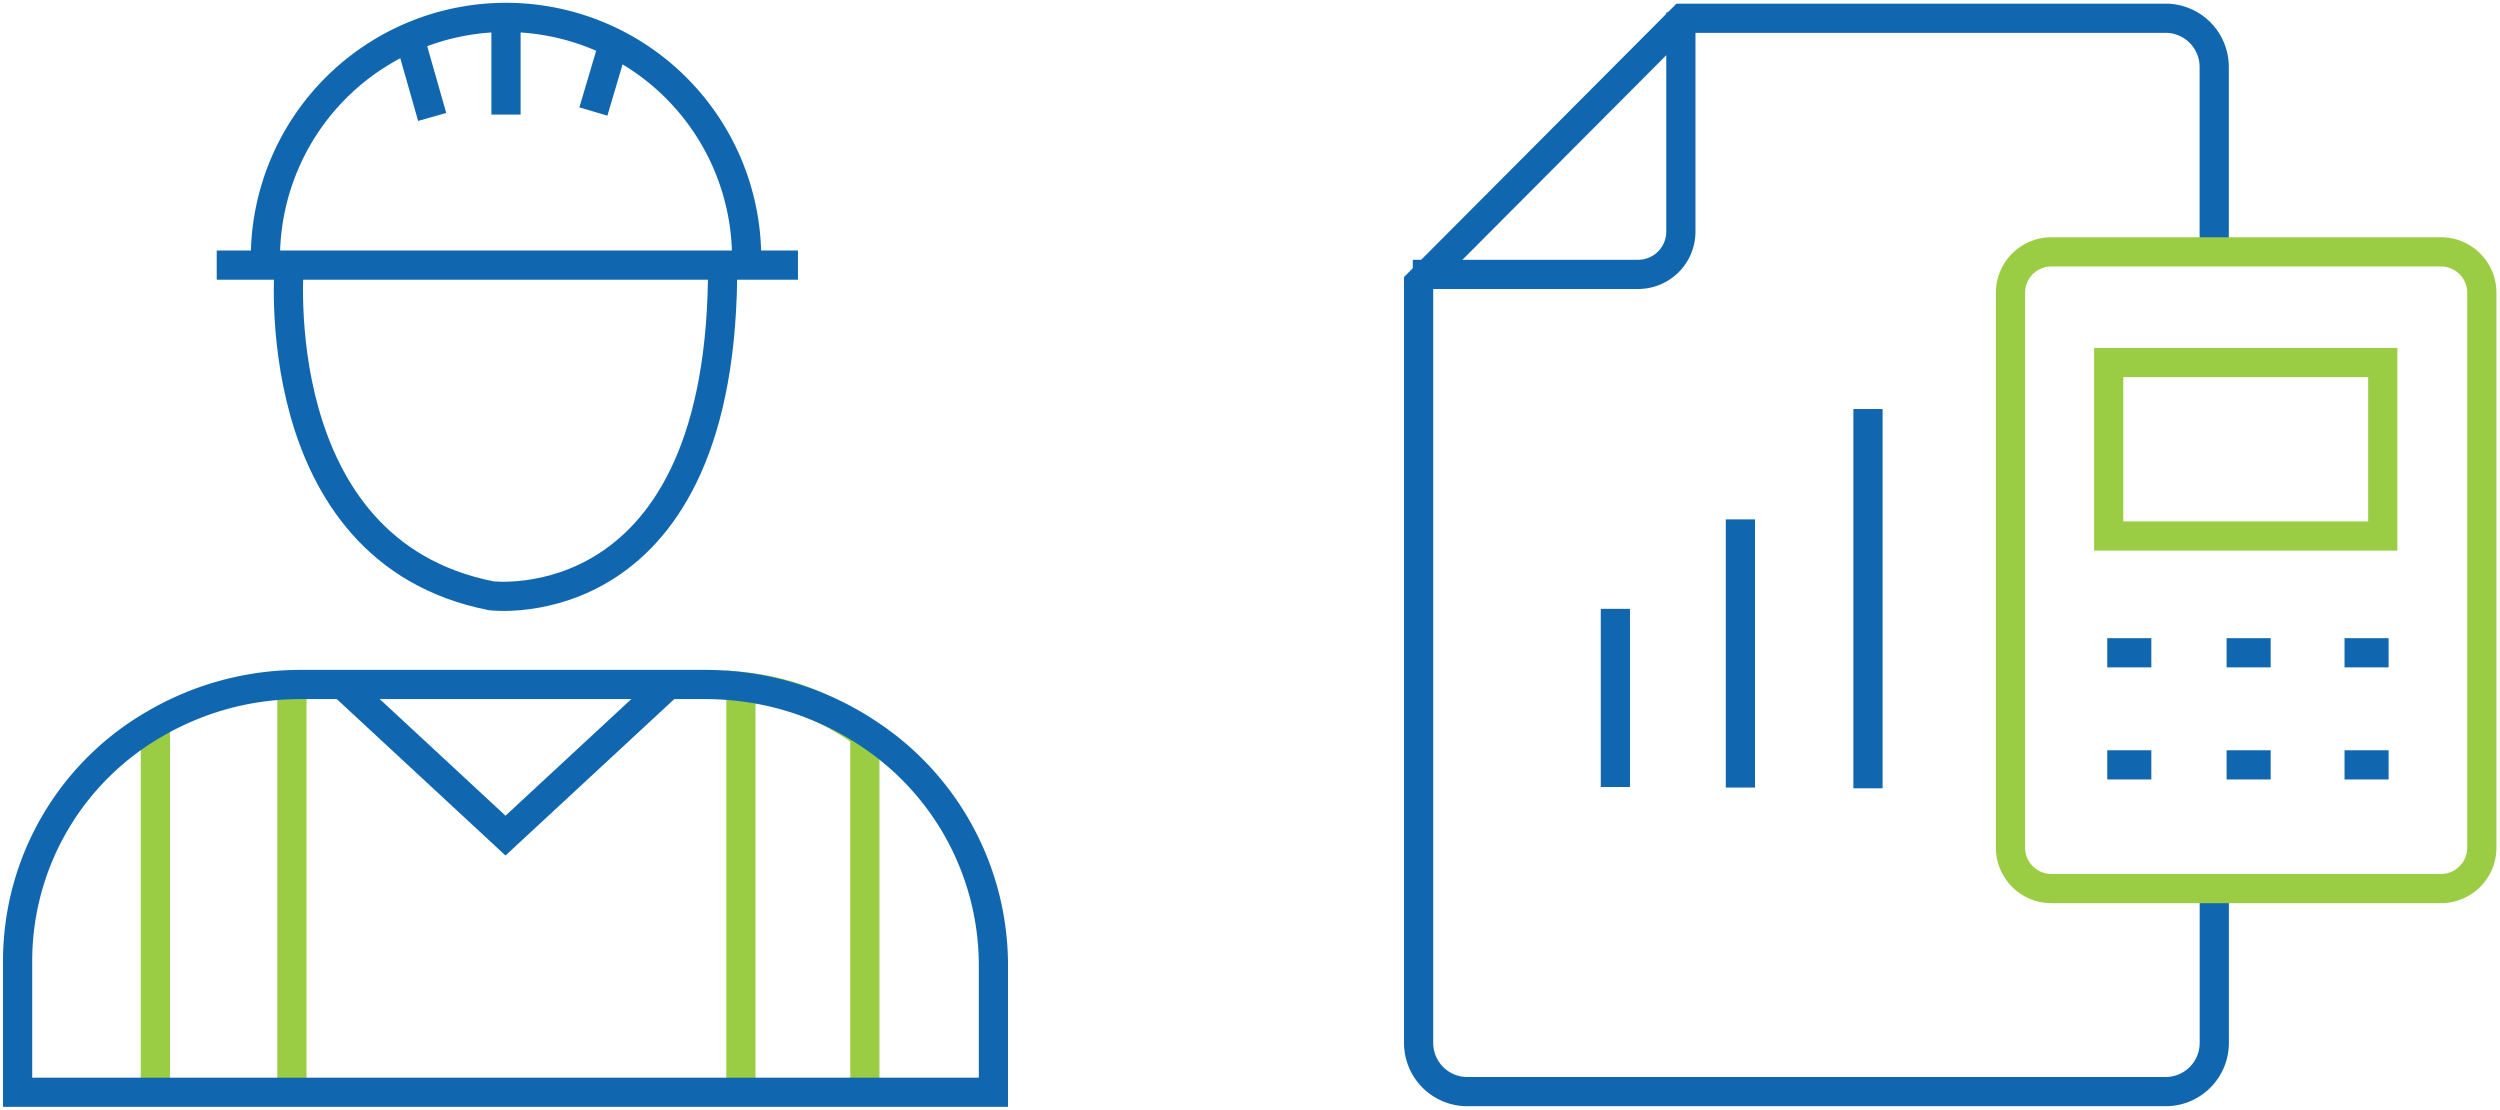
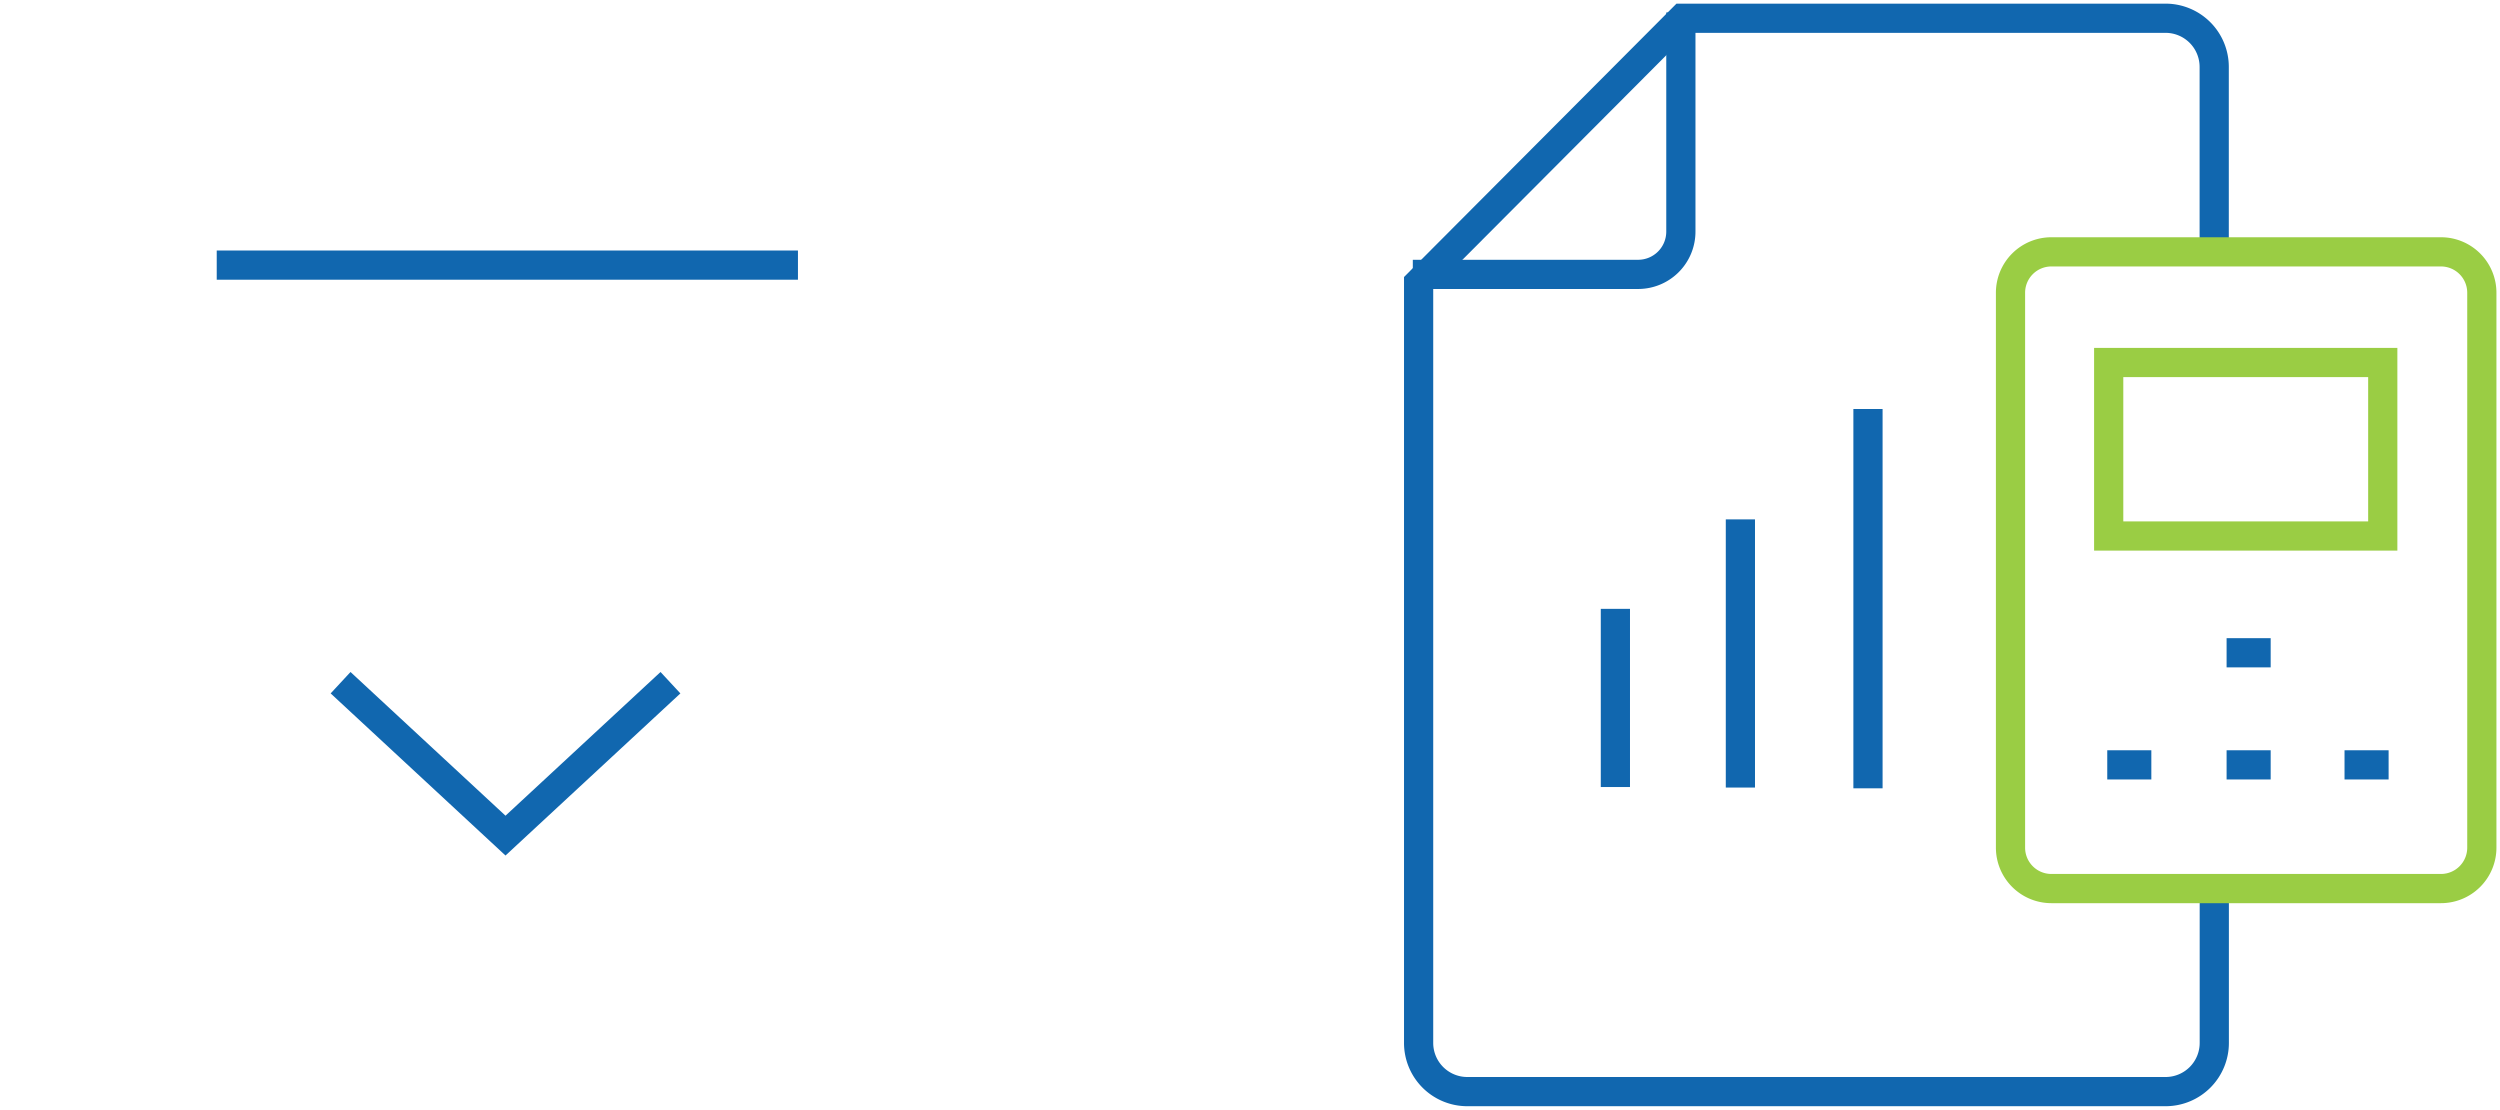
<svg xmlns="http://www.w3.org/2000/svg" width="128.398" height="57" viewBox="0 0 128.398 57">
  <defs>
    <clipPath id="clip-path">
      <path id="Path_10507" data-name="Path 10507" d="M0,34.145H56.474v-57H0Z" transform="translate(0 22.855)" fill="none" />
    </clipPath>
    <clipPath id="clip-path-2">
-       <path id="Path_12631" data-name="Path 12631" d="M0,33.351H51.924v-57H0Z" transform="translate(0 23.649)" fill="none" />
-     </clipPath>
+       </clipPath>
  </defs>
  <g id="Group_5068" data-name="Group 5068" transform="translate(-386 -883)">
    <g id="Group_2417" data-name="Group 2417" transform="translate(457.924 883)">
      <g id="Group_2407" data-name="Group 2407" transform="translate(0 0)" clip-path="url(#clip-path)">
        <g id="Group_2404" data-name="Group 2404" transform="translate(0.935 0.937)">
          <path id="Path_10504" data-name="Path 10504" d="M24.477,7.108v-9.36a2.5,2.5,0,0,0-2.5-2.506H-2.829l-13.555,13.6V47.863a2.5,2.5,0,0,0,2.5,2.506H21.981a2.5,2.5,0,0,0,2.5-2.506V40.054" transform="translate(16.384 4.758)" fill="none" stroke="#1167af" stroke-width="1.5" />
        </g>
        <g id="Group_2405" data-name="Group 2405" transform="translate(0.637 0.639)">
          <path id="Path_10505" data-name="Path 10505" d="M0,8.059H11.572a2.195,2.195,0,0,0,2.195-2.195V-5.394" transform="translate(0 5.394)" fill="none" stroke="#1167af" stroke-width="1.5" />
        </g>
        <g id="Group_2406" data-name="Group 2406" transform="translate(31.337 12.932)">
          <path id="Path_10506" data-name="Path 10506" d="M13.241,19.591H-6.766a2.1,2.1,0,0,1-2.1-2.11V-11a2.1,2.1,0,0,1,2.1-2.11H13.241a2.1,2.1,0,0,1,2.1,2.11V17.481A2.1,2.1,0,0,1,13.241,19.591Z" transform="translate(8.863 13.113)" fill="none" stroke="#9acd44" stroke-width="1.5" />
        </g>
      </g>
      <path id="Path_10508" data-name="Path 10508" d="M28.759-6.462H14.683v-8.911H28.759Z" transform="translate(21.694 33.991)" fill="none" stroke="#9acd44" stroke-width="1.5" />
      <g id="Group_2408" data-name="Group 2408" transform="translate(36.303 33.526)">
-         <path id="Path_10509" data-name="Path 10509" d="M0,0H2.264" fill="none" stroke="#1167af" stroke-width="1.5" />
-       </g>
+         </g>
      <g id="Group_2409" data-name="Group 2409" transform="translate(42.432 33.526)">
        <path id="Path_10510" data-name="Path 10510" d="M0,0H2.264" fill="none" stroke="#1167af" stroke-width="1.5" />
      </g>
      <g id="Group_2410" data-name="Group 2410" transform="translate(48.489 33.526)">
-         <path id="Path_10511" data-name="Path 10511" d="M0,0H2.264" fill="none" stroke="#1167af" stroke-width="1.5" />
-       </g>
+         </g>
      <g id="Group_2411" data-name="Group 2411" transform="translate(36.303 39.283)">
        <path id="Path_10512" data-name="Path 10512" d="M0,0H2.264" fill="none" stroke="#1167af" stroke-width="1.5" />
      </g>
      <g id="Group_2412" data-name="Group 2412" transform="translate(42.432 39.283)">
        <path id="Path_10513" data-name="Path 10513" d="M0,0H2.264" fill="none" stroke="#1167af" stroke-width="1.5" />
      </g>
      <g id="Group_2413" data-name="Group 2413" transform="translate(48.489 39.283)">
        <path id="Path_10514" data-name="Path 10514" d="M0,0H2.264" fill="none" stroke="#1167af" stroke-width="1.5" />
      </g>
      <g id="Group_2414" data-name="Group 2414" transform="translate(24.014 21.006)">
        <path id="Path_10515" data-name="Path 10515" d="M0,0V19.481" fill="none" stroke="#1167af" stroke-width="1.5" />
      </g>
      <g id="Group_2415" data-name="Group 2415" transform="translate(17.461 26.675)">
        <path id="Path_10516" data-name="Path 10516" d="M0,0V13.773" fill="none" stroke="#1167af" stroke-width="1.5" />
      </g>
      <g id="Group_2416" data-name="Group 2416" transform="translate(11.041 31.27)">
        <path id="Path_10517" data-name="Path 10517" d="M0,0V9.151" fill="none" stroke="#1167af" stroke-width="1.5" />
      </g>
    </g>
    <g id="Group_4256" data-name="Group 4256" transform="translate(386 906.649)">
      <g id="Group_4247" data-name="Group 4247" transform="translate(0 -23.649)" clip-path="url(#clip-path-2)">
        <g id="Group_4243" data-name="Group 4243" transform="translate(7.979 36.857)">
          <path id="Path_12627" data-name="Path 12627" d="M0,11.478V-8.139" transform="translate(0 8.139)" fill="none" stroke="#9acd44" stroke-width="1.5" />
        </g>
        <g id="Group_4244" data-name="Group 4244" transform="translate(14.992 34.782)">
          <path id="Path_12628" data-name="Path 12628" d="M0,12.692V-9" transform="translate(0 9)" fill="none" stroke="#9acd44" stroke-width="1.5" />
        </g>
        <g id="Group_4245" data-name="Group 4245" transform="translate(38.053 35.252)">
          <path id="Path_12629" data-name="Path 12629" d="M0,12.417V-8.805A12.65,12.65,0,0,1,6.365-6.351V12.417" transform="translate(0 8.805)" fill="none" stroke="#9acd44" stroke-width="1.5" />
        </g>
        <g id="Group_4246" data-name="Group 4246" transform="translate(13.631 0.904)">
          <path id="Path_12630" data-name="Path 12630" d="M0,7.16a12.358,12.358,0,0,1,24.715,0" transform="translate(0 5.077)" fill="none" stroke="#1167af" stroke-width="1.5" />
        </g>
      </g>
      <g id="Group_4248" data-name="Group 4248" transform="translate(11.131 -10.033)">
        <path id="Path_12632" data-name="Path 12632" d="M0,0H29.851" fill="none" stroke="#1167af" stroke-width="1.5" />
      </g>
      <g id="Group_4254" data-name="Group 4254" transform="translate(0 -23.649)" clip-path="url(#clip-path-2)">
        <g id="Group_4249" data-name="Group 4249" transform="translate(25.988 0.527)">
-           <path id="Path_12633" data-name="Path 12633" d="M0,0V5.358" fill="none" stroke="#1167af" stroke-width="1.5" />
-         </g>
+           </g>
        <g id="Group_4250" data-name="Group 4250" transform="translate(20.957 1.654)">
          <path id="Path_12634" data-name="Path 12634" d="M0,0,1.239,4.351" fill="none" stroke="#1167af" stroke-width="1.5" />
        </g>
        <g id="Group_4251" data-name="Group 4251" transform="translate(30.475 1.934)">
          <path id="Path_12635" data-name="Path 12635" d="M.659,0-.467,3.794" transform="translate(0.467)" fill="none" stroke="#1167af" stroke-width="1.5" />
        </g>
        <g id="Group_4252" data-name="Group 4252" transform="translate(14.811 13.447)">
          <path id="Path_12636" data-name="Path 12636" d="M.03,0S-1.361,14.835,10.394,17.151c0,0,12.02,1.509,11.887-17.151" transform="translate(0.021)" fill="none" stroke="#1167af" stroke-width="1.5" />
        </g>
        <g id="Group_4253" data-name="Group 4253" transform="translate(0.905 35.152)">
          <path id="Path_12637" data-name="Path 12637" d="M29.323,8.408v6.575H-20.793V8.172A14.044,14.044,0,0,1-13.719-3.952a14.8,14.8,0,0,1,7.014-2c.159-.007.318-.007.477-.007H14.515c.434,0,.865.017,1.289.055a14.984,14.984,0,0,1,7.016,2.415A14.251,14.251,0,0,1,29.323,8.408Z" transform="translate(20.793 5.962)" fill="none" stroke="#1167af" stroke-width="1.5" />
        </g>
      </g>
      <g id="Group_4255" data-name="Group 4255" transform="translate(17.492 11.414)">
        <path id="Path_12639" data-name="Path 12639" d="M9.913,0,1.441,7.853-7.029,0" transform="translate(7.029)" fill="none" stroke="#1167af" stroke-width="1.5" />
      </g>
    </g>
  </g>
</svg>